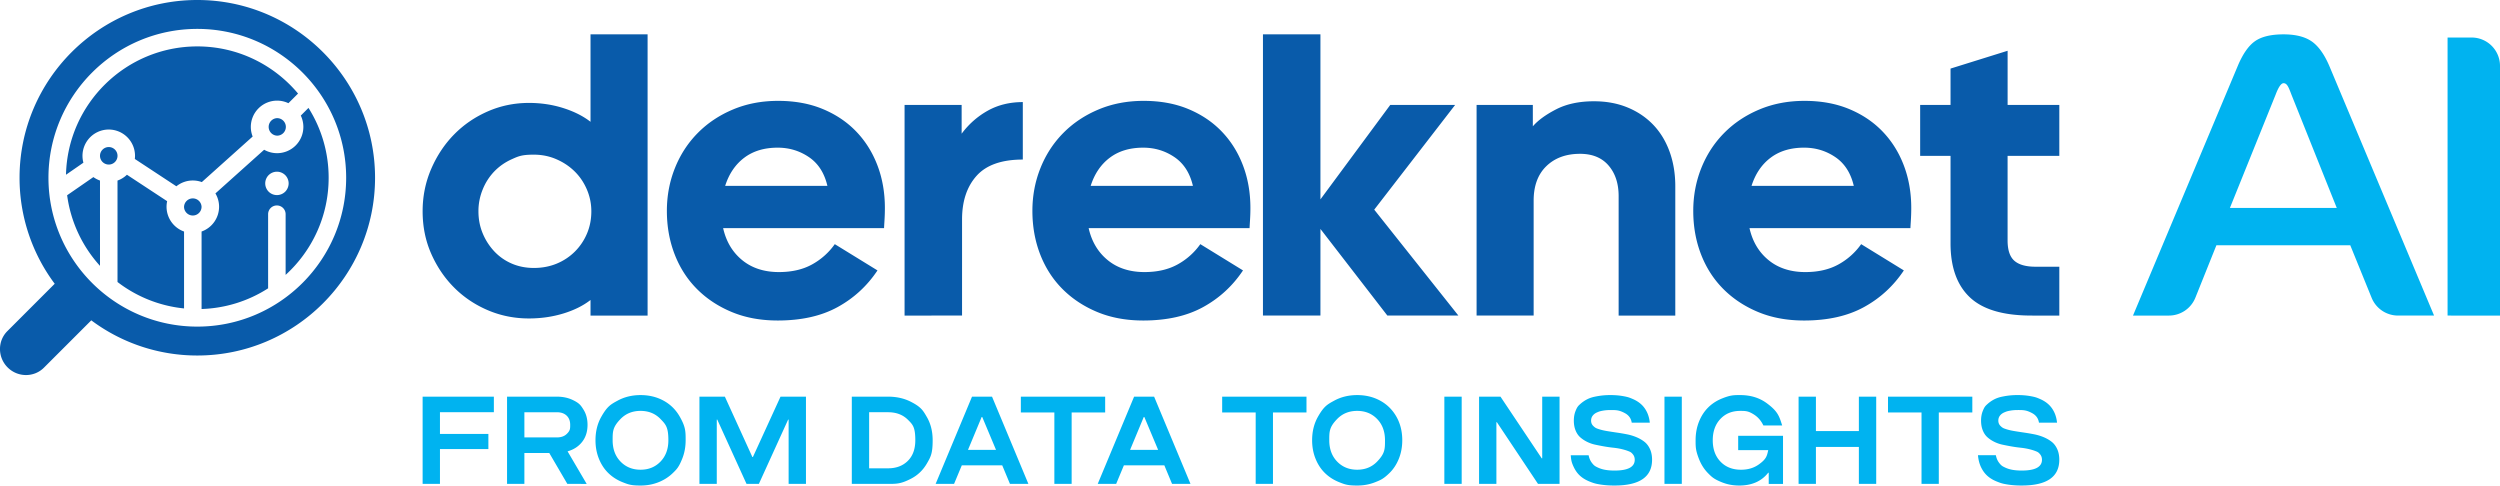
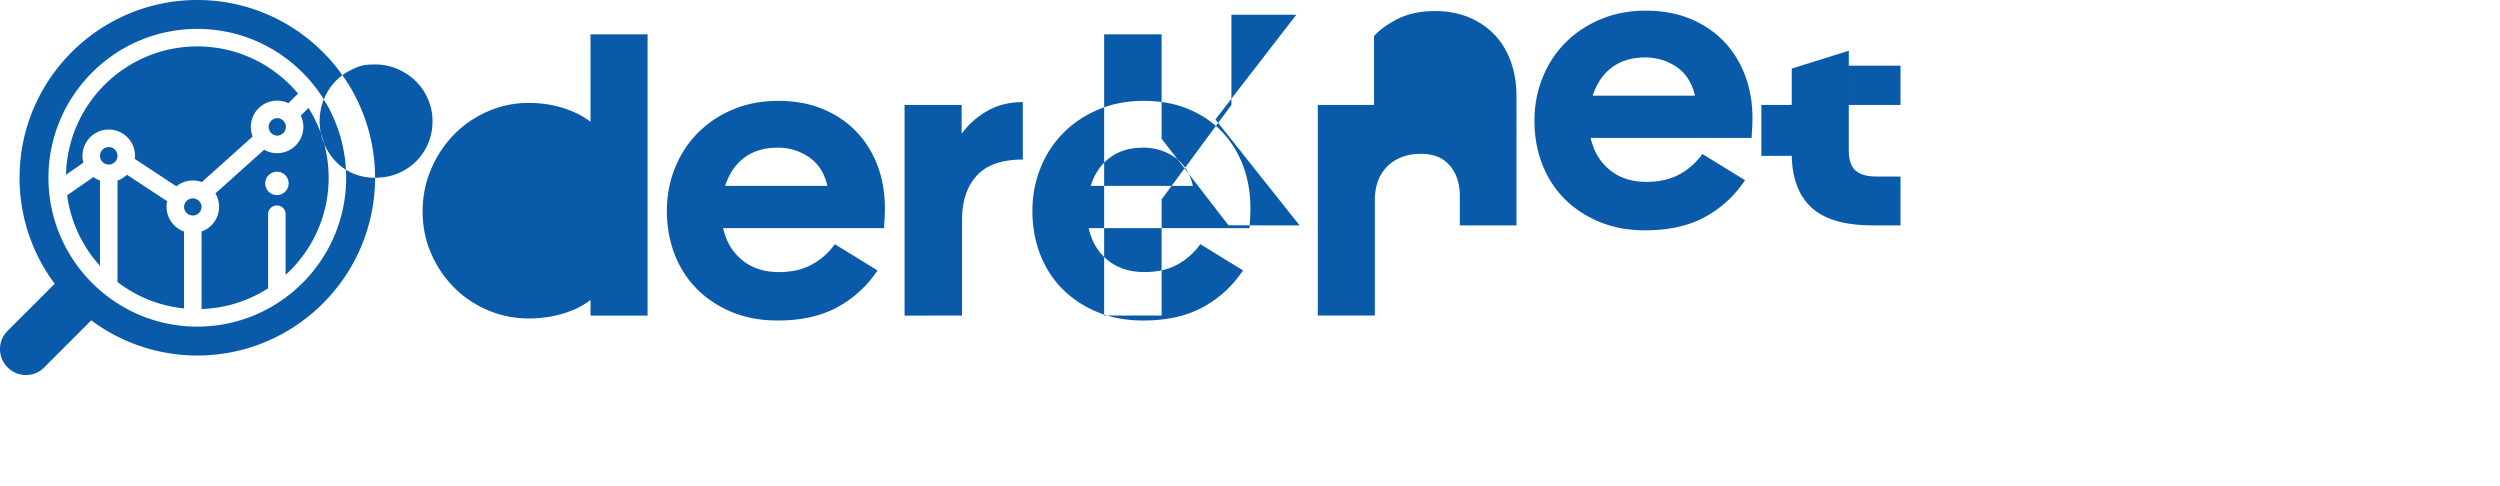
<svg xmlns="http://www.w3.org/2000/svg" viewBox="0 0 400 77.685" width="400" height="77.685">
-   <path d="M60.008 28.441c0 15.681-12.759 28.44-28.44 28.44a28.3 28.3 0 0 1-16.963-5.627L7.03 58.827c-1.59 1.59-4.196 1.573-5.81-.04-1.612-1.614-1.631-4.221-.04-5.81l1.939-1.939 5.635-5.636a28.3 28.3 0 0 1-5.626-16.963C3.128 12.757 15.886 0 31.568 0s28.44 12.759 28.44 28.44zm25.41 14.431q1.971.001 3.646-.689a8.9 8.9 0 0 0 2.923-1.937 9 9 0 0 0 1.937-2.891q.69-1.642.69-3.547 0-1.839-.723-3.513-.723-1.675-1.97-2.891t-2.924-1.937q-1.674-.722-3.58-.722c-1.906 0-2.442.241-3.513.722q-1.61.723-2.792 1.937a9 9 0 0 0-1.872 2.891 9.1 9.1 0 0 0-.689 3.513q0 1.905.689 3.547a9.5 9.5 0 0 0 1.872 2.891 8.3 8.3 0 0 0 2.792 1.937q1.609.69 3.513.689zm159.836-22.661q1.247-1.445 3.744-2.726t6.044-1.281q2.956 0 5.353.986 2.398.984 4.105 2.758t2.628 4.303q.919 2.528.919 5.55v20.691h-9.065V31.377q0-3.022-1.61-4.894-1.609-1.872-4.565-1.872-3.351 0-5.386 1.97-2.037 1.971-2.037 5.518v18.39h-9.13V16.793h8.999zm84.236-3.416v8.145h-8.276v13.532q0 2.3 1.084 3.251t3.383.952h3.81v7.817l-4.467-.001q-6.765-.001-9.852-2.924t-3.086-8.637V24.938h-4.861v-8.146h4.861v-5.819l9.131-2.85v8.67h8.277zm-24.874 26.472q-2.496 3.744-6.405 5.88-3.907 2.135-9.557 2.135-4.072-.001-7.324-1.347t-5.583-3.678q-2.332-2.333-3.58-5.551-1.247-3.219-1.247-6.963 0-3.613 1.28-6.831 1.282-3.219 3.646-5.616t5.65-3.777q3.284-1.379 7.225-1.379 4.007.001 7.16 1.314t5.353 3.613q2.2 2.299 3.382 5.419 1.183 3.12 1.183 6.798 0 .985-.065 2.037-.067 1.05-.067 1.183l-25.749-.001q.722 3.219 3.055 5.123 2.332 1.906 5.88 1.906 3.086 0 5.288-1.216a10.8 10.8 0 0 0 3.646-3.251l6.831 4.204zm-15.962-19.642q-3.219 0-5.354 1.61t-3.054 4.499h16.356q-.723-3.087-2.956-4.599-2.234-1.51-4.992-1.51m-66.217-6.831h10.378l-12.94 16.75 13.465 16.947-11.364-.001-10.707-13.859V50.49h-9.196V5.496h9.196v26.405l11.167-15.107zM198.88 43.266q-2.497 3.744-6.404 5.88t-9.557 2.135q-4.072-.001-7.325-1.347-3.251-1.346-5.583-3.678-2.331-2.333-3.58-5.551-1.247-3.219-1.247-6.963 0-3.613 1.281-6.831t3.645-5.616q2.365-2.397 5.65-3.777 3.285-1.379 7.225-1.379 4.007.001 7.16 1.314t5.353 3.613q2.201 2.299 3.383 5.419t1.183 6.798q0 .985-.067 2.037-.065 1.05-.066 1.183l-25.749-.001q.723 3.219 3.055 5.123 2.332 1.906 5.88 1.906 3.086 0 5.288-1.216a10.8 10.8 0 0 0 3.646-3.251l6.831 4.204zm-15.962-19.64q-3.22 0-5.353 1.61-2.136 1.61-3.055 4.499h16.355q-.723-3.087-2.956-4.599-2.233-1.51-4.992-1.51zm-38.187 26.865V16.794h9.131v4.599q1.708-2.3 4.17-3.678 2.464-1.381 5.617-1.38v9.195q-5.058.001-7.389 2.594-2.332 2.595-2.332 6.995V50.49zm-4.334-7.225q-2.497 3.744-6.404 5.88t-9.558 2.135q-4.072-.001-7.324-1.347t-5.583-3.678q-2.331-2.333-3.58-5.551-1.248-3.219-1.248-6.963 0-3.613 1.281-6.831t3.646-5.616q2.363-2.397 5.648-3.777 3.285-1.379 7.225-1.379 4.007.001 7.16 1.314t5.354 3.613q2.2 2.298 3.383 5.419t1.183 6.798q0 .985-.066 2.037-.065 1.05-.065 1.183l-25.749-.001q.723 3.219 3.054 5.123 2.332 1.906 5.879 1.906 3.087 0 5.288-1.216a10.8 10.8 0 0 0 3.645-3.251l6.831 4.204zm-15.962-19.64q-3.219 0-5.353 1.61t-3.055 4.499h16.355q-.723-3.087-2.956-4.599-2.233-1.51-4.992-1.51zm-29.952 24.37q-1.774 1.38-4.368 2.168t-5.484.789q-3.482-.001-6.568-1.314-3.088-1.314-5.386-3.613-2.3-2.299-3.678-5.419t-1.379-6.799q0-3.613 1.379-6.798 1.381-3.187 3.678-5.518 2.3-2.332 5.387-3.678t6.568-1.347q2.89 0 5.484.821 2.595.821 4.368 2.2V5.497h9.131v44.995h-9.131v-2.497zM31.569 4.624c-13.131 0-23.816 10.684-23.816 23.817s10.683 23.817 23.816 23.817 23.817-10.684 23.817-23.817S44.702 4.624 31.569 4.624m14.063 23.395a1.88 1.88 0 0 0-1.323-.547 1.9 1.9 0 0 0-1.324.547 1.88 1.88 0 0 0-.548 1.325c0 .492.2.978.548 1.324a1.88 1.88 0 0 0 1.324.547c.492 0 .975-.199 1.324-.547a1.9 1.9 0 0 0 .55-1.324c0-.492-.2-.976-.55-1.325l-.001-.001ZM31.569 7.425c6.467 0 12.261 2.937 16.118 7.546l-1.542 1.541a4.2 4.2 0 0 0-1.81-.411 4.21 4.21 0 0 0-4.204 4.204c0 .543.105 1.061.293 1.538l-8.134 7.29a4.2 4.2 0 0 0-1.437-.254h-.004a4.18 4.18 0 0 0-2.629.928l-6.647-4.374a4 4 0 0 0 .031-.504 4.21 4.21 0 0 0-4.204-4.204 4.207 4.207 0 0 0-4.055 5.306l-2.785 1.927c.258-11.365 9.582-20.532 21.008-20.532zm14.168 12.879a1.403 1.403 0 0 1-1.401 1.401 1.402 1.402 0 0 1 0-2.802c.773 0 1.401.629 1.401 1.401M16 42.54a20.95 20.95 0 0 1-5.259-11.3l4.2-2.907a4.3 4.3 0 0 0 1.058.557zm1.401-16.211a1.403 1.403 0 0 1-1.401-1.4 1.403 1.403 0 0 1 1.401-1.401c.773 0 1.401.629 1.401 1.401s-.629 1.401-1.401 1.401m12.047 23.019a20.9 20.9 0 0 1-10.647-4.228v-16.23a4.2 4.2 0 0 0 1.508-.933l6.435 4.231a4.2 4.2 0 0 0-.097.893 4.21 4.21 0 0 0 2.801 3.963zm1.401-14.867a1.403 1.403 0 0 1-1.402-1.401 1.403 1.403 0 0 1 2.803 0 1.403 1.403 0 0 1-1.401 1.401M45.7 43.98v-9.708a1.4 1.4 0 0 0-1.401-1.4 1.4 1.4 0 0 0-1.401 1.4v11.859a20.86 20.86 0 0 1-10.646 3.31V37.044a4.21 4.21 0 0 0 2.801-3.962 4.17 4.17 0 0 0-.586-2.136l7.795-6.987a4.2 4.2 0 0 0 2.072.55h.002a4.207 4.207 0 0 0 4.202-4.203 4.2 4.2 0 0 0-.411-1.811l1.23-1.23a20.9 20.9 0 0 1 3.226 11.176c0 6.15-2.656 11.692-6.881 15.539z" style="fill:#095baa;fill-rule:evenodd" />
-   <path d="M369.845 6.608q-1.62-1.111-4.48-1.112-2.988 0-4.543 1.08-1.559 1.081-2.765 3.94l-16.778 39.975h5.745a4.565 4.565 0 0 0 4.239-2.867l3.362-8.383h21.417l3.42 8.409a4.56 4.56 0 0 0 4.221 2.84h5.768l-16.777-39.975q-1.208-2.796-2.828-3.909m-13.06 26.661 7.308-18.112q.699-1.843 1.271-1.843c.572 0 .804.615 1.271 1.843l7.245 18.113zM395.46 6.004h-3.849v44.487H400V10.544a4.54 4.54 0 0 0-4.54-4.54M70.394 71.846v5.577H67.62V63.465h11.398v2.492h-8.625v3.475h7.748v2.414zm20.38 5.577-2.891-4.945h-3.981v4.945h-2.774V63.465H89.1q1.411 0 2.511.521c1.1.521 1.316.865 1.747 1.552s.647 1.499.647 2.434q0 1.625-.861 2.726t-2.331 1.518l3.056 5.208zm-6.872-7.436h5.197q.993 0 1.563-.54c.569-.54.569-.852.569-1.474s-.19-1.115-.57-1.475-.9-.54-1.562-.54h-5.198zm21.446 7.174q-1.329.525-2.857.525c-1.528 0-1.971-.175-2.857-.525s-1.65-.837-2.292-1.46q-.964-.934-1.514-2.297t-.55-2.959q0-2.131.944-3.786c.944-1.655 1.491-1.953 2.585-2.55s2.321-.895 3.684-.895 2.591.298 3.684.895q1.64.895 2.584 2.55c.944 1.655.944 2.365.944 3.786q0 1.596-.55 2.959c-.55 1.363-.871 1.674-1.514 2.297s-1.407 1.11-2.292 1.46m-2.857-2.006q1.937 0 3.193-1.304t1.256-3.407c0-2.102-.418-2.536-1.256-3.402q-1.256-1.3-3.193-1.3-1.946 0-3.207 1.3c-1.26 1.3-1.261 2-1.261 3.402s.42 2.537 1.261 3.407 1.909 1.304 3.207 1.304m26.464-11.69v13.958h-2.774V67.134h-.078l-4.682 10.288h-1.976l-4.682-10.288h-.078v10.288h-2.774V63.464h4.069l4.399 9.656h.088l4.419-9.656zm7.335 13.958V63.465h5.801q2.053 0 3.665.828c1.611.828 1.921 1.36 2.54 2.428q.93 1.601.93 3.723c0 2.122-.31 2.656-.93 3.723q-.929 1.601-2.54 2.429c-1.611.828-2.296.827-3.665.827zm2.774-2.492h3.027q1.957 0 3.158-1.187 1.202-1.188 1.202-3.3c0-2.112-.401-2.508-1.202-3.3q-1.202-1.187-3.158-1.187h-3.027zm25.48 2.492h-2.949l-1.237-2.968h-6.47l-1.237 2.968h-2.949l5.821-13.958h3.202zm-9.665-5.441h4.487l-2.209-5.266h-.088zm13.82 5.441V65.996h-5.363v-2.531h13.491v2.531h-5.363v11.427zm21.782 0h-2.949l-1.236-2.968h-6.473l-1.236 2.968h-2.949l5.82-13.958h3.202zm-9.666-5.441h4.488l-2.21-5.266h-.087zm20.096 5.441V65.996h-5.363v-2.531h13.491v2.531h-5.363v11.427zm19.1-.262q-1.328.525-2.857.525c-1.529 0-1.971-.175-2.857-.525s-1.65-.837-2.292-1.46-1.147-1.388-1.514-2.297-.55-1.895-.55-2.959q0-2.131.944-3.786c.944-1.655 1.491-1.953 2.584-2.55s2.322-.895 3.684-.895 2.591.298 3.684.895 1.955 1.447 2.584 2.55.944 2.365.944 3.786q0 1.596-.55 2.959t-1.514 2.297c-.964.934-1.407 1.11-2.292 1.46m-2.857-2.006q1.937 0 3.193-1.304c1.256-1.304 1.256-2.006 1.256-3.407s-.419-2.536-1.256-3.402-1.901-1.3-3.193-1.3q-1.946 0-3.207 1.3c-1.261 1.3-1.26 2-1.26 3.402s.42 2.537 1.26 3.407 1.909 1.304 3.207 1.304m13.945 2.268V63.465h2.773v13.958zm18.433-13.958v13.958h-3.446l-6.58-9.87h-.078v9.87h-2.774V63.465h3.426l6.6 9.87h.077v-9.87zm8.797 14.221q-1.158 0-2.122-.141c-.964-.141-1.257-.256-1.844-.487s-1.089-.527-1.504-.891q-.623-.545-1.032-1.387c-.409-.842-.441-1.208-.506-1.941h2.862q.137.7.501 1.187c.365.487.553.577.93.759s.783.311 1.222.389.936.117 1.494.117q3.232 0 3.232-1.732 0-.487-.273-.837c-.273-.35-.429-.412-.74-.536s-.675-.233-1.09-.331-.857-.17-1.323-.219-.95-.117-1.446-.204-.978-.182-1.445-.282-.909-.255-1.324-.462-.779-.451-1.09-.73-.558-.646-.74-1.1-.273-.973-.273-1.557q0-.857.273-1.538c.273-.681.433-.826.754-1.115s.67-.532 1.046-.73.798-.346 1.265-.443.895-.165 1.285-.204.795-.059 1.216-.059q1.052 0 1.942.151c.89.151 1.147.261 1.659.482s.957.501 1.333.842.685.759.925 1.256q.36.745.457 1.689h-2.891q-.156-1.022-1.085-1.523c-.929-.502-1.4-.501-2.341-.501q-.613 0-1.144.092c-.531.092-.677.156-.973.282s-.529.302-.701.525-.258.488-.258.794q0 .506.336.842c.336.336.524.397.901.52s.808.226 1.295.306.999.161 1.538.239 1.077.169 1.616.273 1.051.256 1.538.457.918.448 1.295.74.676.683.9 1.173.336 1.059.336 1.708q0 4.127-6.006 4.127m7.989-.263V63.465h2.774v13.958zm11.951.263q-1.489 0-2.779-.525c-1.289-.525-1.598-.839-2.215-1.465q-.924-.939-1.45-2.297c-.526-1.358-.525-1.89-.525-2.954q0-1.606.535-2.959.536-1.353 1.475-2.287.939-.935 2.263-1.46c1.324-.526 1.836-.525 2.862-.525q2.482 0 4.243 1.294c1.761 1.294 1.999 2.051 2.472 3.563h-3.007q-.536-1.119-1.475-1.723c-.939-.603-1.371-.604-2.234-.604q-1.957 0-3.173 1.295t-1.217 3.407q0 2.132 1.242 3.421 1.24 1.29 3.285 1.29 1.664 0 2.851-.852c1.188-.852 1.292-1.329 1.499-2.282h-4.809v-2.298h7.174v7.7h-2.287v-1.791h-.078q-1.606 2.054-4.653 2.054Zm9.508-.263V63.465h2.774v5.509h6.872v-5.509h2.774v13.958h-2.774v-5.918h-6.872v5.918zm19.67 0V65.996h-5.363v-2.531h13.491v2.531h-5.363v11.427zm16.038.263q-1.157 0-2.121-.141c-.964-.141-1.258-.256-1.844-.487s-1.089-.527-1.504-.891-.759-.825-1.032-1.387-.441-1.208-.505-1.941h2.861q.137.7.502 1.187c.365.487.553.577.929.759s.784.311 1.222.389.936.117 1.494.117q3.232 0 3.232-1.732 0-.487-.273-.837c-.273-.35-.428-.412-.74-.536s-.675-.233-1.09-.331-.857-.17-1.324-.219-.949-.117-1.445-.204-.979-.182-1.446-.282-.909-.255-1.324-.462-.779-.451-1.09-.73-.558-.646-.74-1.1-.273-.973-.273-1.557q0-.857.273-1.538c.273-.681.433-.826.754-1.115s.67-.532 1.046-.73.798-.346 1.265-.443.896-.165 1.285-.204.795-.059 1.217-.059q1.051 0 1.942.151c.89.151 1.147.261 1.66.482s.957.501 1.333.842.684.759.925 1.256q.36.745.457 1.689h-2.891q-.156-1.022-1.086-1.523c-.93-.502-1.4-.501-2.341-.501q-.613 0-1.144.092c-.531.092-.679.156-.973.282s-.529.302-.701.525-.258.488-.258.794q0 .506.336.842c.336.336.524.397.9.52s.808.226 1.295.306.999.161 1.538.239 1.077.169 1.616.273 1.051.256 1.538.457.918.448 1.295.74.676.683.9 1.173.336 1.059.336 1.708q0 4.127-6.006 4.127" style="fill:#00b3f0" />
+   <path d="M60.008 28.441c0 15.681-12.759 28.44-28.44 28.44a28.3 28.3 0 0 1-16.963-5.627L7.03 58.827c-1.59 1.59-4.196 1.573-5.81-.04-1.612-1.614-1.631-4.221-.04-5.81l1.939-1.939 5.635-5.636a28.3 28.3 0 0 1-5.626-16.963C3.128 12.757 15.886 0 31.568 0s28.44 12.759 28.44 28.44zq1.971.001 3.646-.689a8.9 8.9 0 0 0 2.923-1.937 9 9 0 0 0 1.937-2.891q.69-1.642.69-3.547 0-1.839-.723-3.513-.723-1.675-1.97-2.891t-2.924-1.937q-1.674-.722-3.58-.722c-1.906 0-2.442.241-3.513.722q-1.61.723-2.792 1.937a9 9 0 0 0-1.872 2.891 9.1 9.1 0 0 0-.689 3.513q0 1.905.689 3.547a9.5 9.5 0 0 0 1.872 2.891 8.3 8.3 0 0 0 2.792 1.937q1.609.69 3.513.689zm159.836-22.661q1.247-1.445 3.744-2.726t6.044-1.281q2.956 0 5.353.986 2.398.984 4.105 2.758t2.628 4.303q.919 2.528.919 5.55v20.691h-9.065V31.377q0-3.022-1.61-4.894-1.609-1.872-4.565-1.872-3.351 0-5.386 1.97-2.037 1.971-2.037 5.518v18.39h-9.13V16.793h8.999zm84.236-3.416v8.145h-8.276v13.532q0 2.3 1.084 3.251t3.383.952h3.81v7.817l-4.467-.001q-6.765-.001-9.852-2.924t-3.086-8.637V24.938h-4.861v-8.146h4.861v-5.819l9.131-2.85v8.67h8.277zm-24.874 26.472q-2.496 3.744-6.405 5.88-3.907 2.135-9.557 2.135-4.072-.001-7.324-1.347t-5.583-3.678q-2.332-2.333-3.58-5.551-1.247-3.219-1.247-6.963 0-3.613 1.28-6.831 1.282-3.219 3.646-5.616t5.65-3.777q3.284-1.379 7.225-1.379 4.007.001 7.16 1.314t5.353 3.613q2.2 2.299 3.382 5.419 1.183 3.12 1.183 6.798 0 .985-.065 2.037-.067 1.05-.067 1.183l-25.749-.001q.722 3.219 3.055 5.123 2.332 1.906 5.88 1.906 3.086 0 5.288-1.216a10.8 10.8 0 0 0 3.646-3.251l6.831 4.204zm-15.962-19.642q-3.219 0-5.354 1.61t-3.054 4.499h16.356q-.723-3.087-2.956-4.599-2.234-1.51-4.992-1.51m-66.217-6.831h10.378l-12.94 16.75 13.465 16.947-11.364-.001-10.707-13.859V50.49h-9.196V5.496h9.196v26.405l11.167-15.107zM198.88 43.266q-2.497 3.744-6.404 5.88t-9.557 2.135q-4.072-.001-7.325-1.347-3.251-1.346-5.583-3.678-2.331-2.333-3.58-5.551-1.247-3.219-1.247-6.963 0-3.613 1.281-6.831t3.645-5.616q2.365-2.397 5.65-3.777 3.285-1.379 7.225-1.379 4.007.001 7.16 1.314t5.353 3.613q2.201 2.299 3.383 5.419t1.183 6.798q0 .985-.067 2.037-.065 1.05-.066 1.183l-25.749-.001q.723 3.219 3.055 5.123 2.332 1.906 5.88 1.906 3.086 0 5.288-1.216a10.8 10.8 0 0 0 3.646-3.251l6.831 4.204zm-15.962-19.64q-3.22 0-5.353 1.61-2.136 1.61-3.055 4.499h16.355q-.723-3.087-2.956-4.599-2.233-1.51-4.992-1.51zm-38.187 26.865V16.794h9.131v4.599q1.708-2.3 4.17-3.678 2.464-1.381 5.617-1.38v9.195q-5.058.001-7.389 2.594-2.332 2.595-2.332 6.995V50.49zm-4.334-7.225q-2.497 3.744-6.404 5.88t-9.558 2.135q-4.072-.001-7.324-1.347t-5.583-3.678q-2.331-2.333-3.58-5.551-1.248-3.219-1.248-6.963 0-3.613 1.281-6.831t3.646-5.616q2.363-2.397 5.648-3.777 3.285-1.379 7.225-1.379 4.007.001 7.16 1.314t5.354 3.613q2.2 2.298 3.383 5.419t1.183 6.798q0 .985-.066 2.037-.065 1.05-.065 1.183l-25.749-.001q.723 3.219 3.054 5.123 2.332 1.906 5.879 1.906 3.087 0 5.288-1.216a10.8 10.8 0 0 0 3.645-3.251l6.831 4.204zm-15.962-19.64q-3.219 0-5.353 1.61t-3.055 4.499h16.355q-.723-3.087-2.956-4.599-2.233-1.51-4.992-1.51zm-29.952 24.37q-1.774 1.38-4.368 2.168t-5.484.789q-3.482-.001-6.568-1.314-3.088-1.314-5.386-3.613-2.3-2.299-3.678-5.419t-1.379-6.799q0-3.613 1.379-6.798 1.381-3.187 3.678-5.518 2.3-2.332 5.387-3.678t6.568-1.347q2.89 0 5.484.821 2.595.821 4.368 2.2V5.497h9.131v44.995h-9.131v-2.497zM31.569 4.624c-13.131 0-23.816 10.684-23.816 23.817s10.683 23.817 23.816 23.817 23.817-10.684 23.817-23.817S44.702 4.624 31.569 4.624m14.063 23.395a1.88 1.88 0 0 0-1.323-.547 1.9 1.9 0 0 0-1.324.547 1.88 1.88 0 0 0-.548 1.325c0 .492.2.978.548 1.324a1.88 1.88 0 0 0 1.324.547c.492 0 .975-.199 1.324-.547a1.9 1.9 0 0 0 .55-1.324c0-.492-.2-.976-.55-1.325l-.001-.001ZM31.569 7.425c6.467 0 12.261 2.937 16.118 7.546l-1.542 1.541a4.2 4.2 0 0 0-1.81-.411 4.21 4.21 0 0 0-4.204 4.204c0 .543.105 1.061.293 1.538l-8.134 7.29a4.2 4.2 0 0 0-1.437-.254h-.004a4.18 4.18 0 0 0-2.629.928l-6.647-4.374a4 4 0 0 0 .031-.504 4.21 4.21 0 0 0-4.204-4.204 4.207 4.207 0 0 0-4.055 5.306l-2.785 1.927c.258-11.365 9.582-20.532 21.008-20.532zm14.168 12.879a1.403 1.403 0 0 1-1.401 1.401 1.402 1.402 0 0 1 0-2.802c.773 0 1.401.629 1.401 1.401M16 42.54a20.95 20.95 0 0 1-5.259-11.3l4.2-2.907a4.3 4.3 0 0 0 1.058.557zm1.401-16.211a1.403 1.403 0 0 1-1.401-1.4 1.403 1.403 0 0 1 1.401-1.401c.773 0 1.401.629 1.401 1.401s-.629 1.401-1.401 1.401m12.047 23.019a20.9 20.9 0 0 1-10.647-4.228v-16.23a4.2 4.2 0 0 0 1.508-.933l6.435 4.231a4.2 4.2 0 0 0-.097.893 4.21 4.21 0 0 0 2.801 3.963zm1.401-14.867a1.403 1.403 0 0 1-1.402-1.401 1.403 1.403 0 0 1 2.803 0 1.403 1.403 0 0 1-1.401 1.401M45.7 43.98v-9.708a1.4 1.4 0 0 0-1.401-1.4 1.4 1.4 0 0 0-1.401 1.4v11.859a20.86 20.86 0 0 1-10.646 3.31V37.044a4.21 4.21 0 0 0 2.801-3.962 4.17 4.17 0 0 0-.586-2.136l7.795-6.987a4.2 4.2 0 0 0 2.072.55h.002a4.207 4.207 0 0 0 4.202-4.203 4.2 4.2 0 0 0-.411-1.811l1.23-1.23a20.9 20.9 0 0 1 3.226 11.176c0 6.15-2.656 11.692-6.881 15.539z" style="fill:#095baa;fill-rule:evenodd" />
</svg>